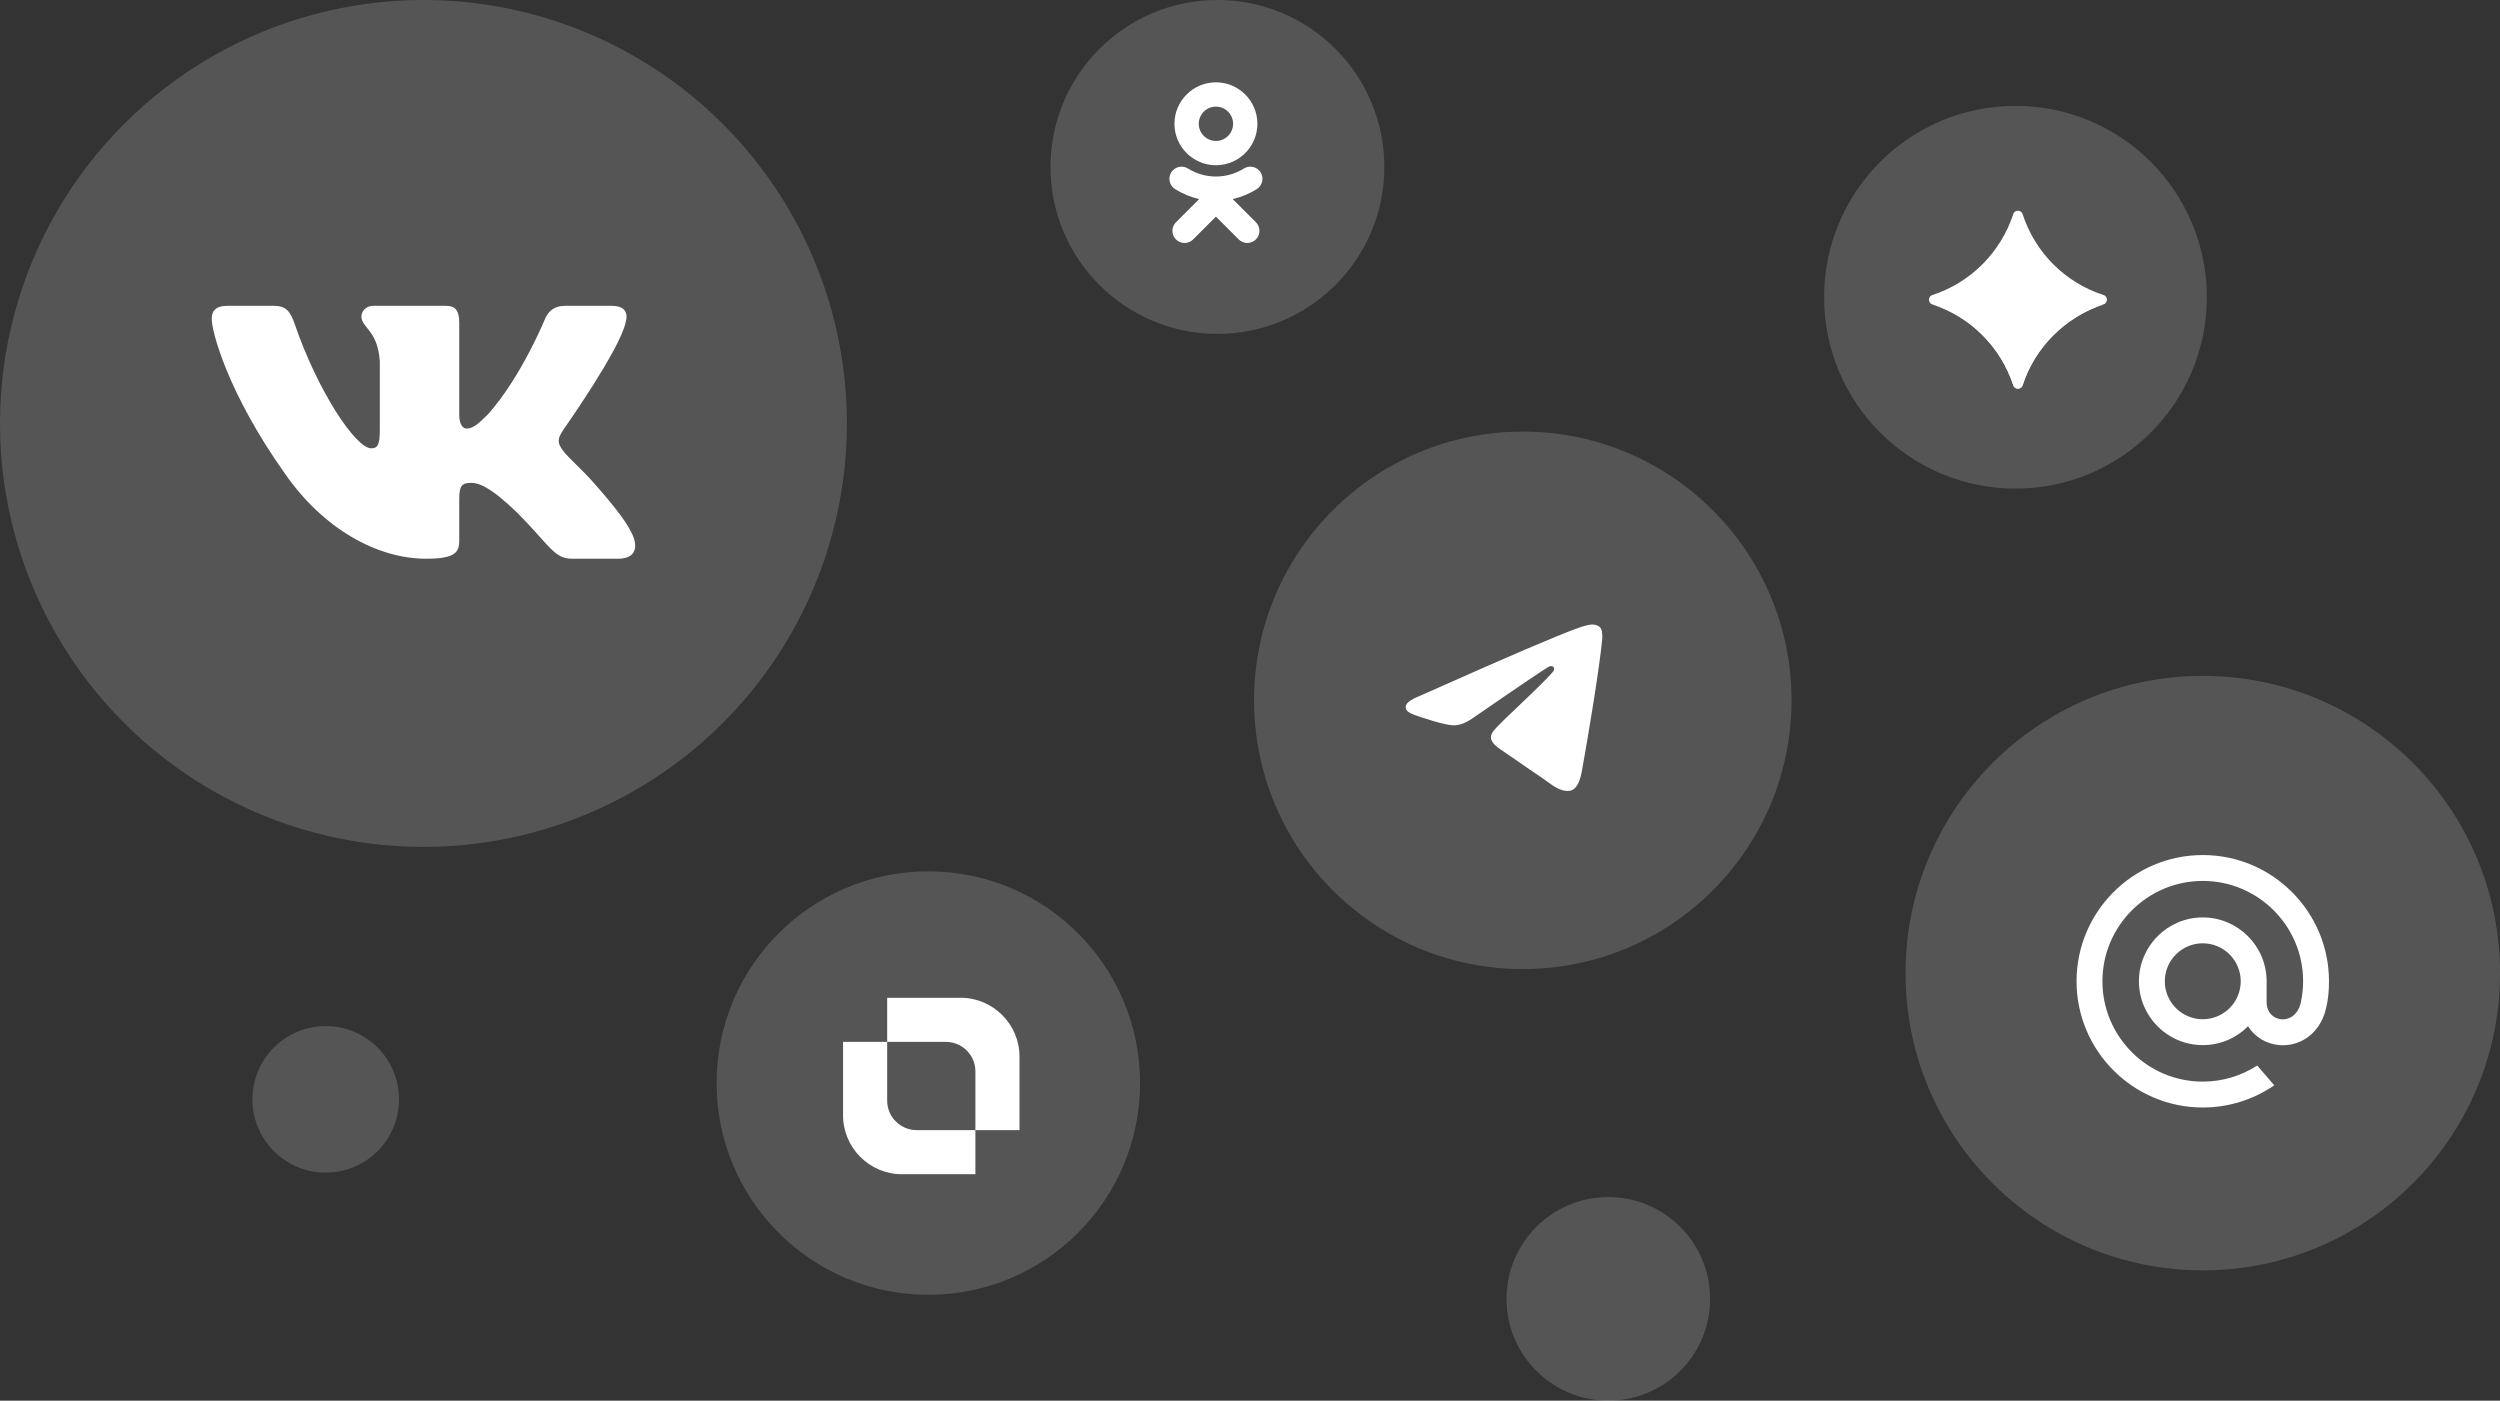
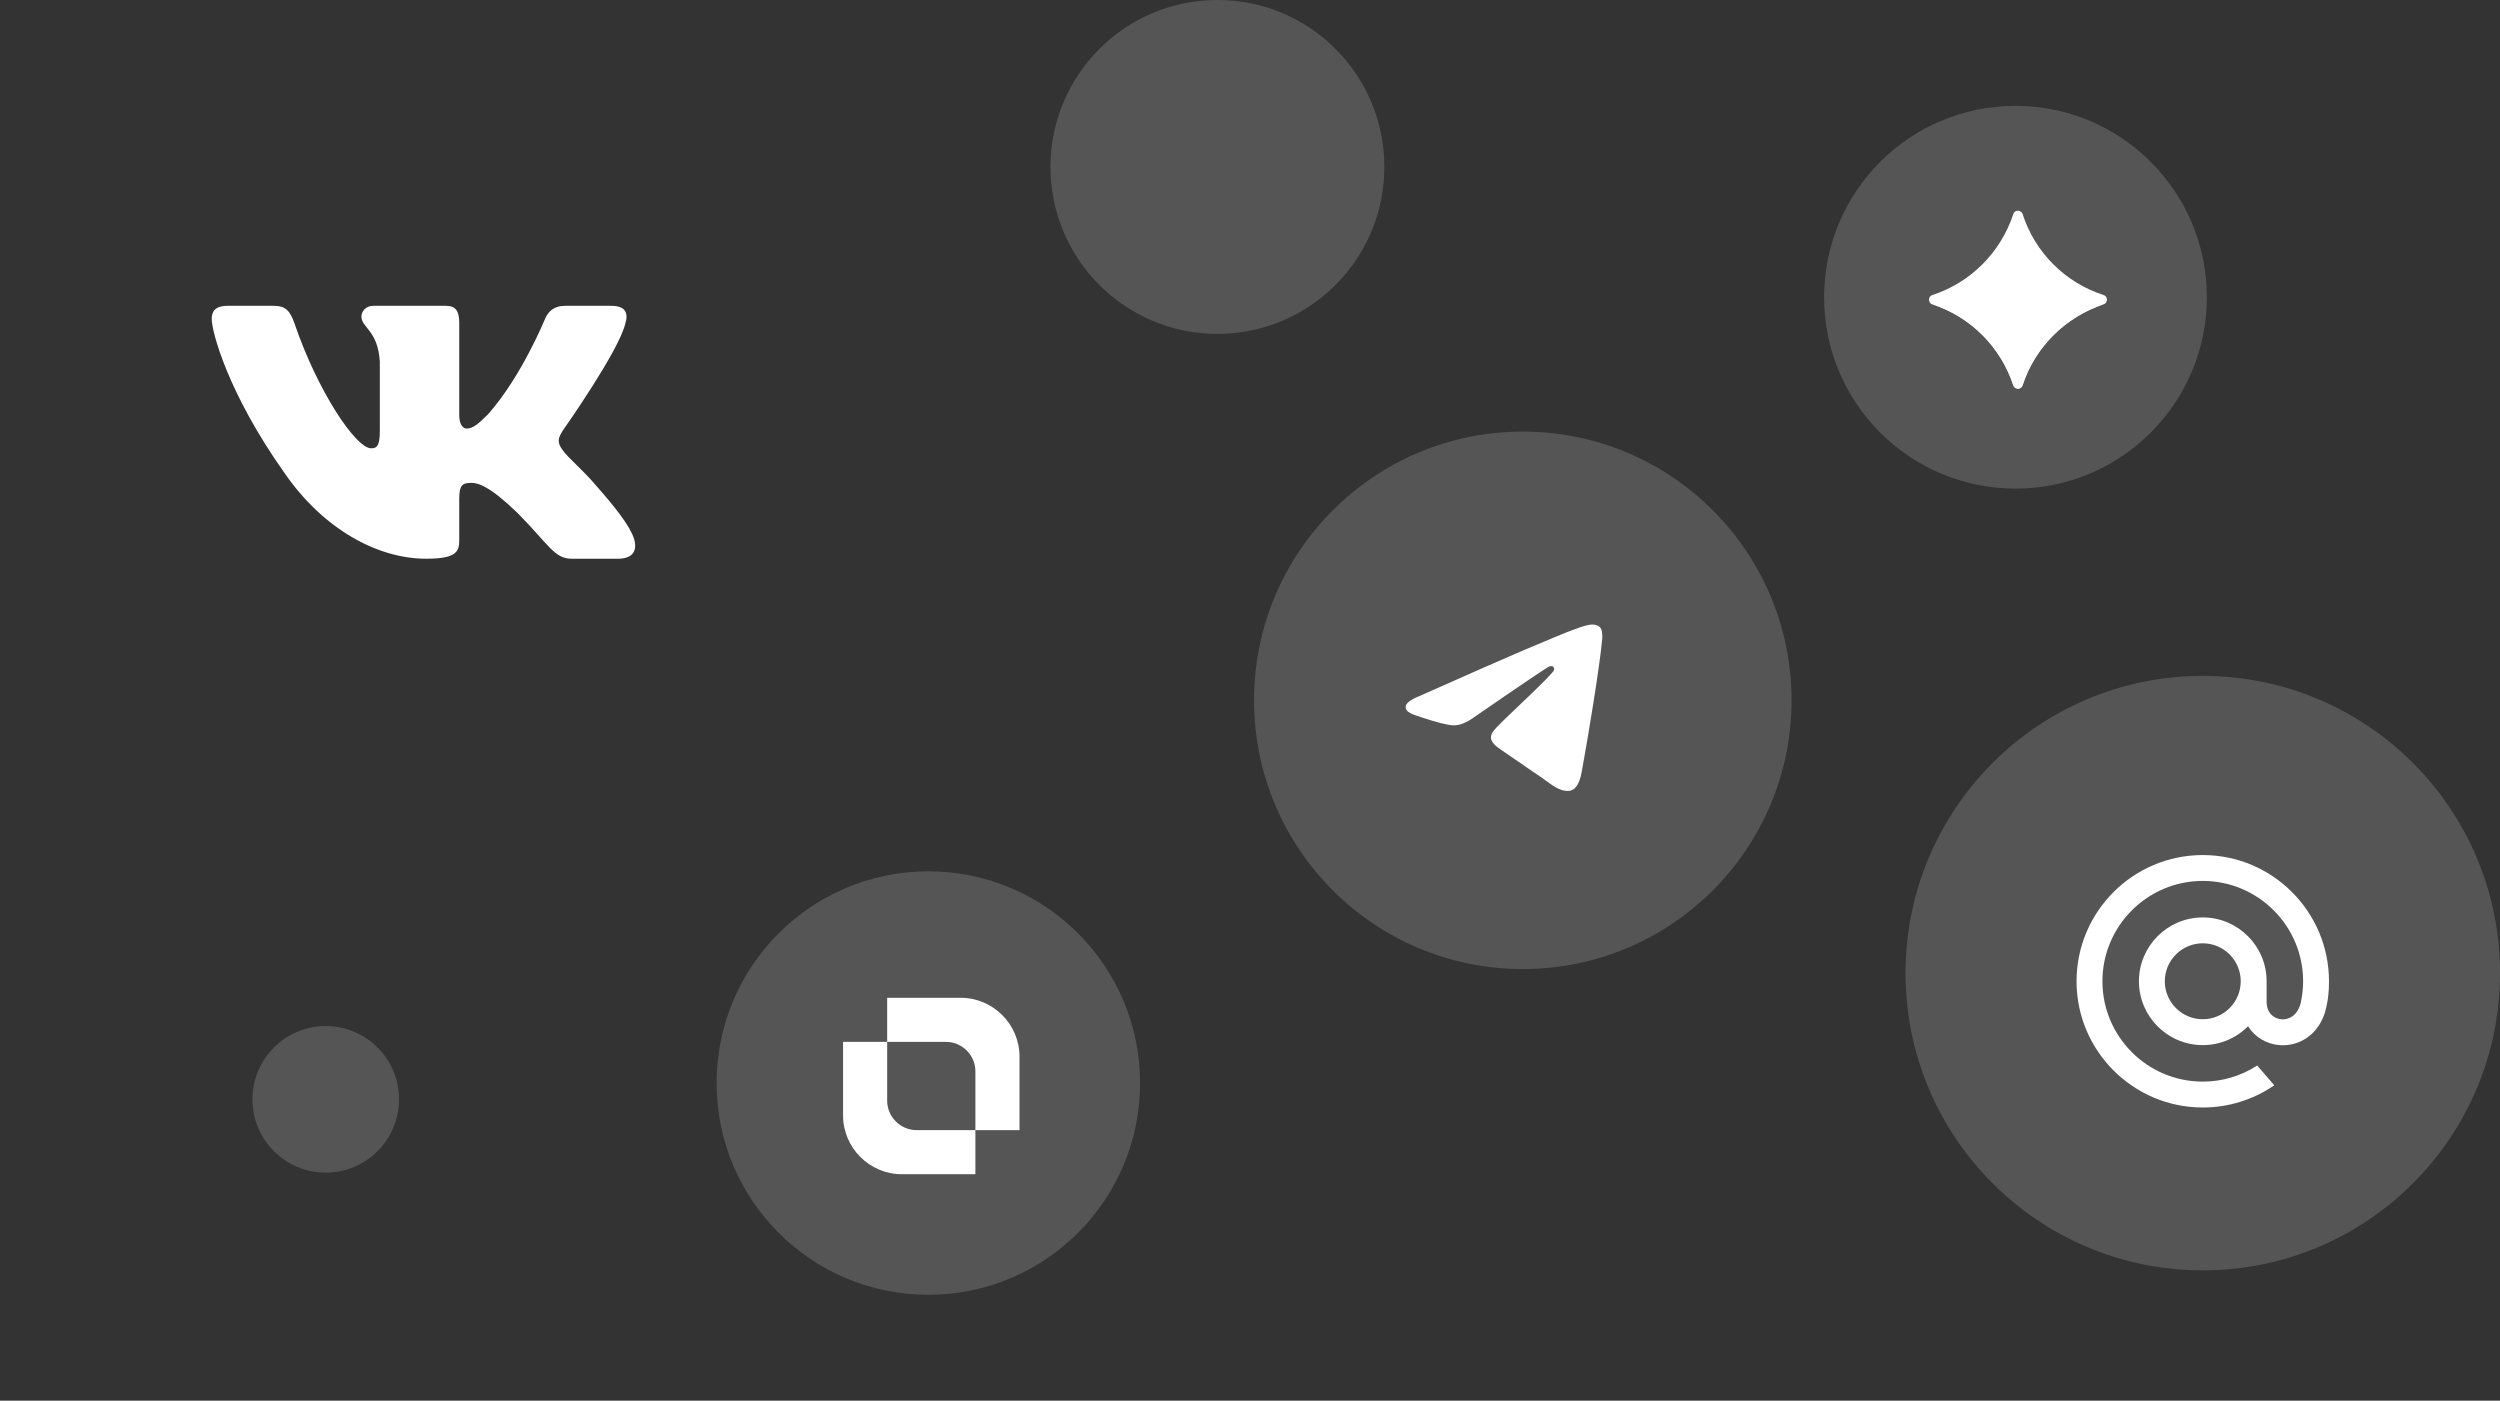
<svg xmlns="http://www.w3.org/2000/svg" width="307" height="172" viewBox="0 0 307 172" fill="none">
  <rect x="0" y="0" width="307" height="172" fill="#333333" stroke="none" />
-   <circle cx="52" cy="52" r="52" fill="white" fill-opacity="0.17" />
  <path fill-rule="evenodd" clip-rule="evenodd" d="M76.807 39.658C77.169 38.446 76.807 37.556 75.087 37.556H69.398C67.951 37.556 67.285 38.325 66.923 39.174C66.923 39.174 64.03 46.265 59.931 50.871C58.605 52.204 58.003 52.628 57.28 52.628C56.918 52.628 56.395 52.204 56.395 50.992V39.658C56.395 38.204 55.975 37.556 54.769 37.556H45.83C44.926 37.556 44.382 38.231 44.382 38.87C44.382 40.25 46.431 40.568 46.642 44.446V52.871C46.642 54.718 46.311 55.053 45.587 55.053C43.659 55.053 38.968 47.93 36.185 39.78C35.64 38.196 35.093 37.556 33.639 37.556H27.951C26.325 37.556 26 38.325 26 39.174C26 40.689 27.929 48.204 34.98 58.144C39.682 64.931 46.304 68.611 52.331 68.611C55.948 68.611 56.395 67.794 56.395 66.386V61.256C56.395 59.621 56.737 59.295 57.882 59.295C58.726 59.295 60.172 59.719 63.548 62.992C67.405 66.87 68.04 68.611 70.21 68.611H75.899C77.525 68.611 78.337 67.794 77.868 66.181C77.356 64.573 75.514 62.242 73.07 59.477C71.744 57.901 69.755 56.204 69.153 55.356C68.309 54.265 68.55 53.78 69.153 52.811C69.153 52.811 76.084 42.992 76.807 39.659V39.658Z" fill="white" />
  <circle cx="149.5" cy="20.5" r="20.5" fill="white" fill-opacity="0.17" />
-   <path d="M149.316 13.094C150.479 13.094 151.424 14.039 151.424 15.202C151.424 16.363 150.478 17.309 149.316 17.309C148.154 17.309 147.208 16.363 147.208 15.202C147.208 14.039 148.155 13.094 149.316 13.094ZM149.316 20.291C152.124 20.291 154.408 18.009 154.408 15.202C154.408 12.393 152.124 10.11 149.316 10.11C146.508 10.11 144.224 12.394 144.224 15.202C144.224 18.009 146.508 20.291 149.316 20.291ZM151.376 24.445C152.423 24.206 153.423 23.792 154.332 23.22C154.667 23.01 154.905 22.675 154.992 22.289C155.08 21.903 155.011 21.498 154.801 21.164C154.696 20.998 154.561 20.854 154.401 20.741C154.241 20.627 154.06 20.546 153.869 20.503C153.678 20.459 153.481 20.454 153.287 20.487C153.094 20.52 152.909 20.59 152.744 20.695C150.658 22.006 147.973 22.005 145.889 20.695C145.723 20.59 145.538 20.52 145.345 20.487C145.152 20.454 144.954 20.459 144.763 20.503C144.572 20.546 144.392 20.627 144.232 20.741C144.072 20.854 143.936 20.998 143.832 21.164C143.621 21.498 143.552 21.903 143.64 22.289C143.728 22.674 143.965 23.01 144.3 23.22C145.209 23.792 146.208 24.206 147.255 24.445L144.409 27.291C144.129 27.571 143.972 27.951 143.972 28.346C143.972 28.742 144.13 29.121 144.41 29.401C144.689 29.681 145.069 29.838 145.464 29.838C145.86 29.838 146.24 29.68 146.519 29.401L149.316 26.604L152.114 29.401C152.252 29.54 152.416 29.649 152.597 29.724C152.778 29.799 152.972 29.838 153.168 29.838C153.364 29.838 153.557 29.799 153.738 29.724C153.919 29.649 154.083 29.54 154.222 29.401C154.361 29.263 154.471 29.098 154.546 28.917C154.621 28.736 154.66 28.542 154.66 28.346C154.66 28.151 154.621 27.956 154.546 27.776C154.471 27.595 154.361 27.43 154.222 27.292L151.376 24.445Z" fill="white" />
  <circle cx="187" cy="86" r="33" fill="white" fill-opacity="0.17" />
  <path d="M174.276 85.489C180.759 82.605 185.082 80.704 187.244 79.786C193.42 77.163 194.703 76.708 195.539 76.692C195.723 76.689 196.135 76.736 196.401 76.957C196.626 77.143 196.688 77.395 196.718 77.571C196.747 77.748 196.784 78.151 196.755 78.465C196.42 82.055 194.972 90.767 194.235 94.788C193.924 96.49 193.31 97.06 192.716 97.116C191.424 97.237 190.444 96.245 189.193 95.408C187.236 94.098 186.13 93.282 184.231 92.004C182.035 90.527 183.458 89.715 184.709 88.388C185.037 88.041 190.727 82.757 190.837 82.278C190.85 82.218 190.863 81.994 190.733 81.876C190.603 81.758 190.411 81.799 190.273 81.831C190.077 81.876 186.95 83.986 180.893 88.161C180.006 88.783 179.202 89.086 178.482 89.07C177.688 89.053 176.16 88.612 175.025 88.235C173.632 87.773 172.526 87.528 172.622 86.743C172.672 86.335 173.224 85.916 174.276 85.489Z" fill="white" />
-   <circle cx="197.5" cy="159.5" r="12.5" fill="white" fill-opacity="0.17" />
  <circle cx="40" cy="135" r="9" fill="white" fill-opacity="0.17" />
  <circle cx="247.5" cy="36.5" r="23.5" fill="white" fill-opacity="0.17" />
  <path d="M248.377 47.315C249.906 42.619 253.619 38.934 258.315 37.377C258.643 37.268 258.807 36.913 258.698 36.613C258.643 36.422 258.506 36.285 258.315 36.231C253.592 34.702 249.906 31.016 248.377 26.293C248.268 25.965 247.913 25.801 247.613 25.91C247.422 25.965 247.285 26.102 247.231 26.293C245.674 31.016 241.989 34.702 237.293 36.231C236.965 36.34 236.801 36.695 236.91 36.995C236.965 37.186 237.102 37.323 237.293 37.377C241.989 38.906 245.674 42.592 247.231 47.315C247.34 47.643 247.695 47.807 247.995 47.698C248.159 47.643 248.295 47.507 248.377 47.315Z" fill="white" />
  <path opacity="0.8" d="M237.293 37.378C241.989 38.907 245.675 42.592 247.231 47.316C247.34 47.643 247.695 47.807 247.995 47.698C248.186 47.643 248.323 47.507 248.377 47.316C249.906 42.62 253.619 38.934 258.315 37.378C256.077 38.115 252.309 38.688 247.804 38.688C243.299 38.688 239.504 38.115 237.293 37.378Z" fill="white" />
  <circle cx="270.5" cy="119.5" r="36.5" fill="white" fill-opacity="0.17" />
  <path d="M275.162 120.5C275.162 123.071 273.071 125.162 270.5 125.162C267.929 125.162 265.838 123.071 265.838 120.5C265.838 117.929 267.929 115.838 270.5 115.838C273.071 115.838 275.162 117.929 275.162 120.5ZM270.5 105C261.953 105 255 111.953 255 120.5C255 129.047 261.953 136 270.5 136C273.631 136 276.65 135.068 279.231 133.304L279.275 133.273L277.187 130.846L277.152 130.868C275.165 132.147 272.865 132.823 270.5 132.823C263.705 132.823 258.178 127.295 258.178 120.5C258.178 113.705 263.705 108.177 270.5 108.177C277.295 108.177 282.823 113.705 282.823 120.5C282.823 121.38 282.724 122.271 282.532 123.148C282.143 124.748 281.022 125.237 280.182 125.173C279.336 125.105 278.346 124.502 278.34 123.028V121.904V120.5C278.34 116.177 274.823 112.66 270.5 112.66C266.177 112.66 262.66 116.177 262.66 120.5C262.66 124.823 266.177 128.34 270.5 128.34C272.6 128.34 274.57 127.519 276.055 126.026C276.918 127.37 278.325 128.212 279.927 128.341C280.065 128.352 280.205 128.357 280.344 128.357C281.472 128.357 282.589 127.98 283.49 127.297C284.419 126.59 285.113 125.571 285.496 124.345C285.557 124.147 285.67 123.694 285.67 123.691L285.673 123.674C285.899 122.691 286 121.711 286 120.5C286 111.953 279.047 105 270.5 105Z" fill="white" />
  <circle cx="114" cy="133" r="26" fill="white" fill-opacity="0.17" />
  <path fill-rule="evenodd" clip-rule="evenodd" d="M117.973 122.528H108.945V127.944H116.167C118.153 127.944 119.779 129.57 119.779 131.556V138.778H125.195V129.75C125.195 125.778 121.945 122.528 117.973 122.528Z" fill="white" />
  <path fill-rule="evenodd" clip-rule="evenodd" d="M110.75 144.195H119.778V138.778H112.556C110.57 138.778 108.945 137.152 108.945 135.167V127.944H103.528V136.972C103.528 140.945 106.778 144.195 110.75 144.195Z" fill="white" />
</svg>